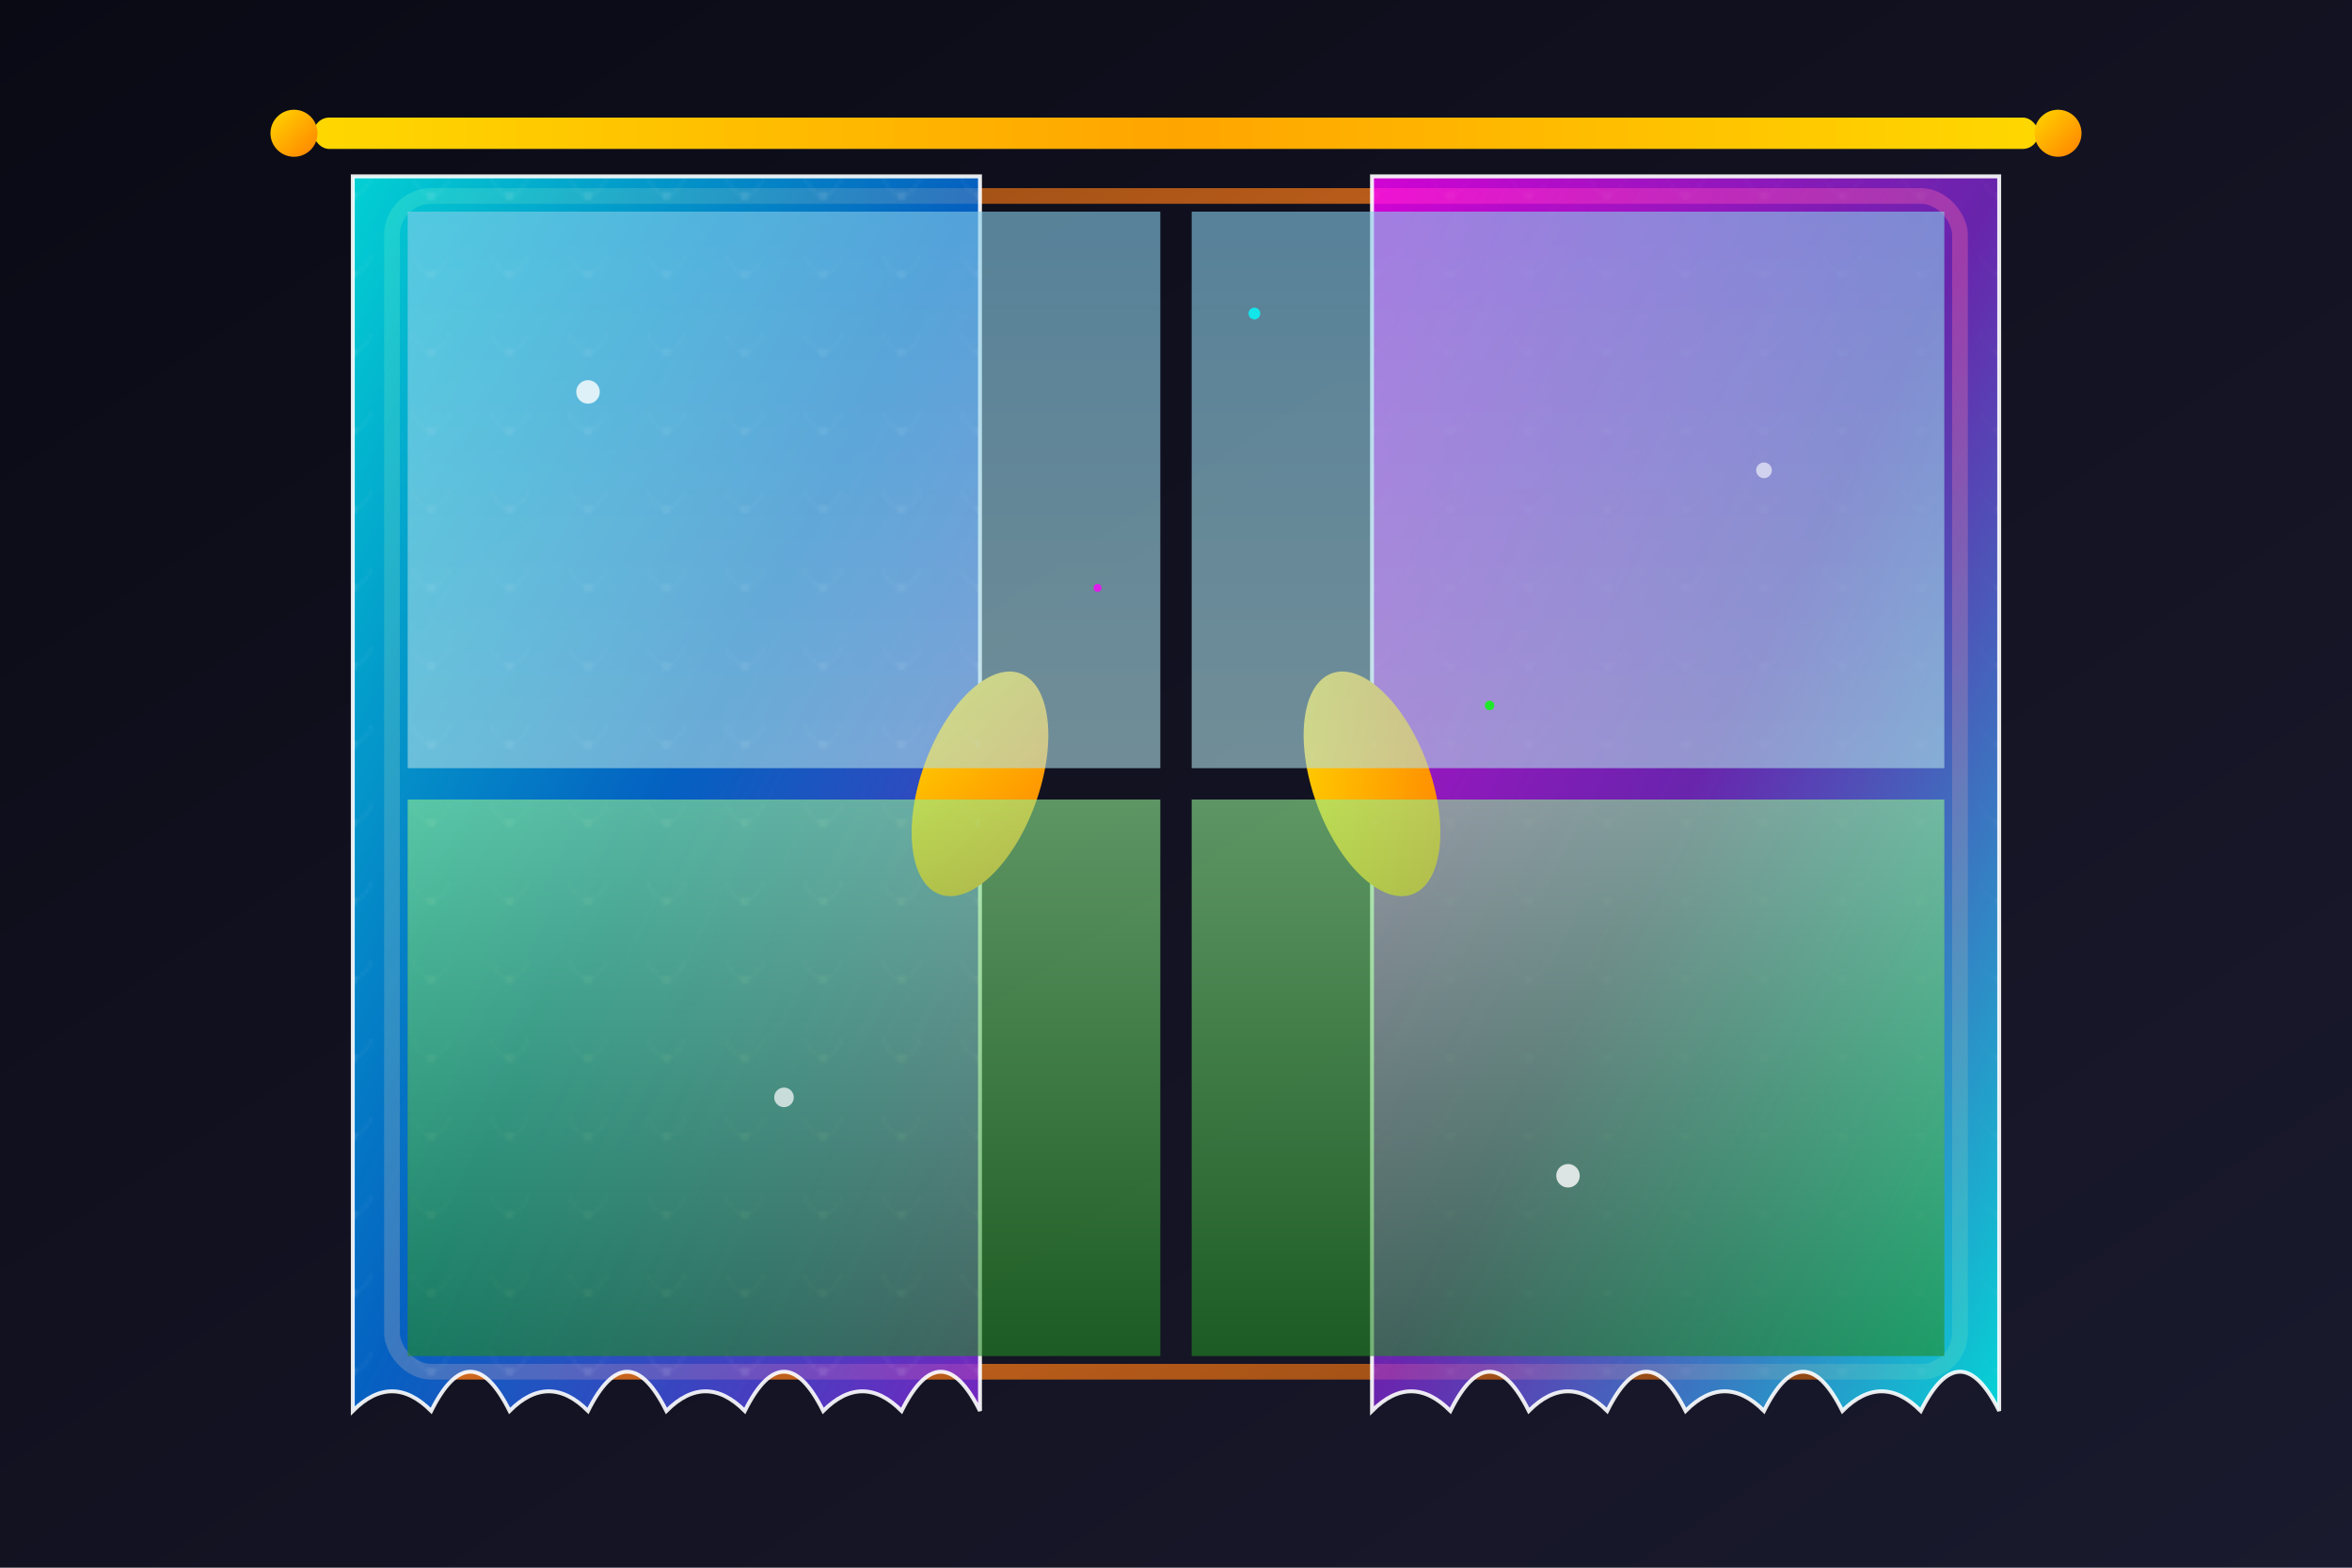
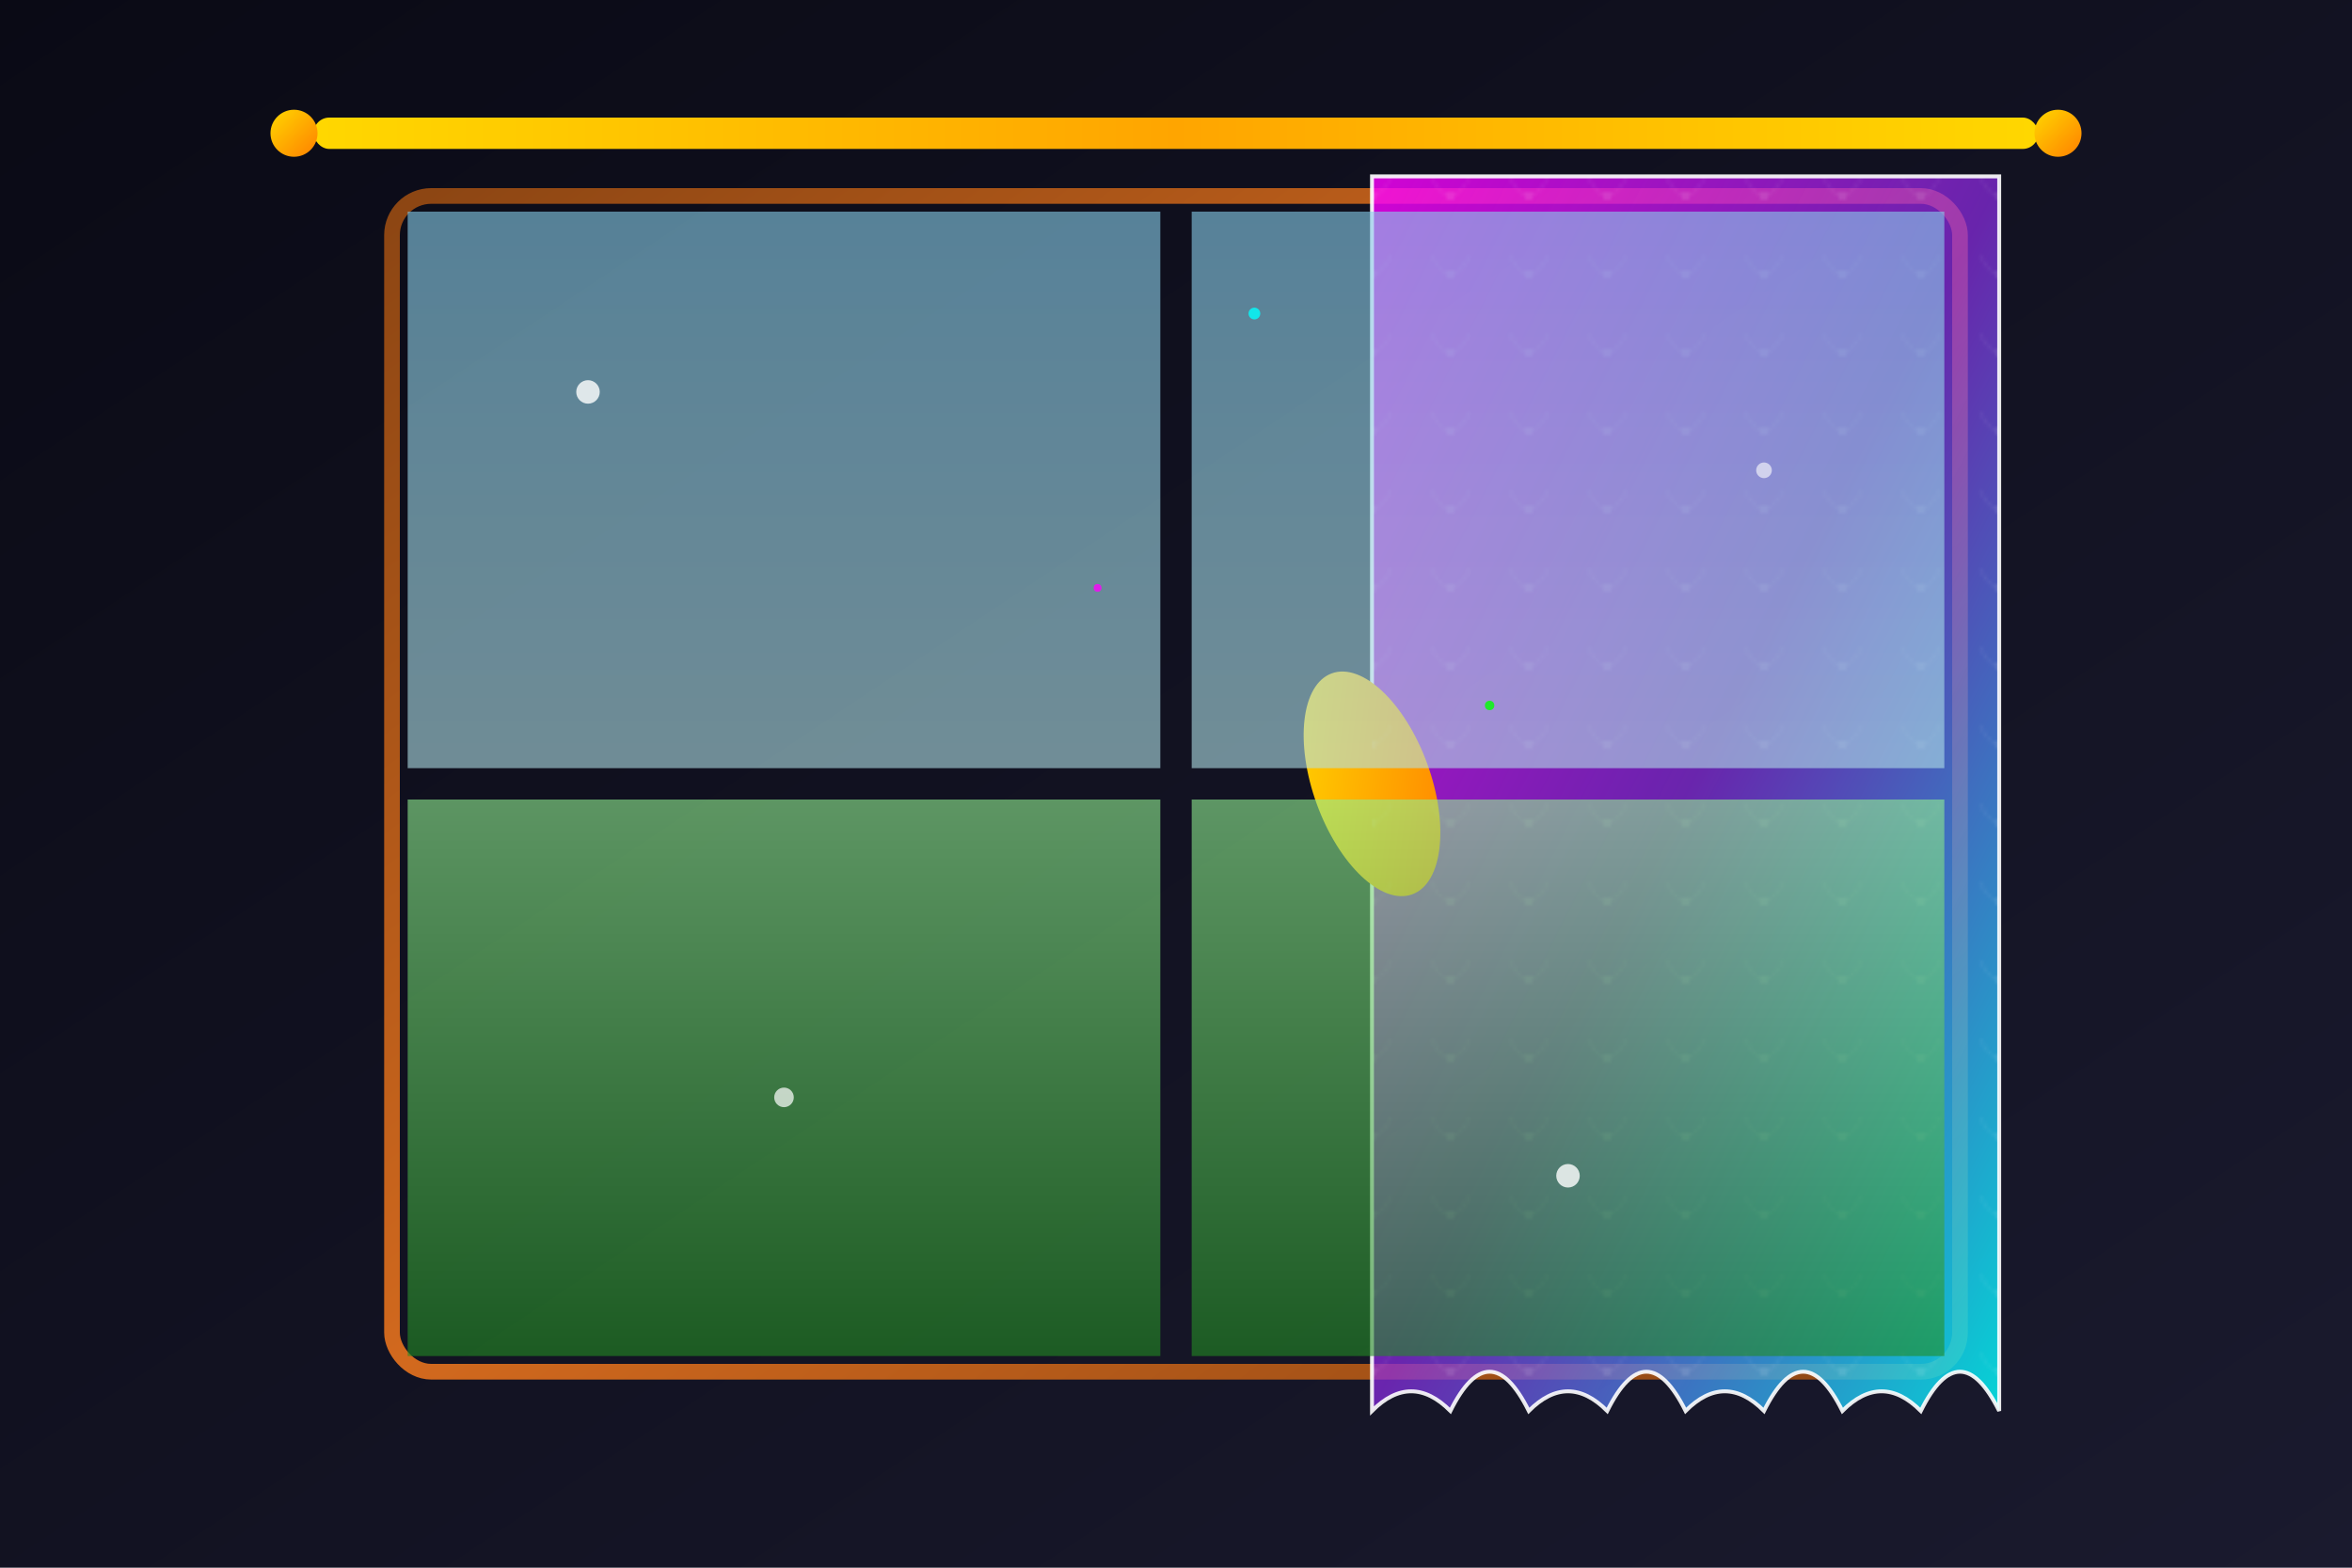
<svg xmlns="http://www.w3.org/2000/svg" width="600" height="400" viewBox="0 0 600 400" fill="none">
  <rect width="600" height="400" fill="url(#heroBg)" />
  <rect x="100" y="50" width="400" height="300" fill="none" stroke="url(#windowFrame)" stroke-width="4" rx="10" />
  <line x1="100" y1="200" x2="500" y2="200" stroke="url(#windowFrame)" stroke-width="2" />
  <line x1="300" y1="50" x2="300" y2="350" stroke="url(#windowFrame)" stroke-width="2" />
  <rect x="80" y="30" width="440" height="8" fill="url(#rodGradient)" rx="4" />
  <circle cx="75" cy="34" r="6" fill="url(#finialGradient)" />
  <circle cx="525" cy="34" r="6" fill="url(#finialGradient)" />
-   <path d="M90 45 L90 360 Q100 350 110 360 Q120 340 130 360 Q140 350 150 360 Q160 340 170 360 Q180 350 190 360 Q200 340 210 360 Q220 350 230 360 Q240 340 250 360 L250 45 Z" fill="url(#curtainLeft)" stroke="#FFFFFF" stroke-width="1" opacity="0.9" />
  <path d="M350 45 L350 360 Q360 350 370 360 Q380 340 390 360 Q400 350 410 360 Q420 340 430 360 Q440 350 450 360 Q460 340 470 360 Q480 350 490 360 Q500 340 510 360 L510 45 Z" fill="url(#curtainRight)" stroke="#FFFFFF" stroke-width="1" opacity="0.9" />
-   <ellipse cx="250" cy="200" rx="15" ry="30" fill="url(#tiebackGradient)" transform="rotate(20 250 200)" />
  <ellipse cx="350" cy="200" rx="15" ry="30" fill="url(#tiebackGradient)" transform="rotate(-20 350 200)" />
  <pattern id="curtainPattern" patternUnits="userSpaceOnUse" width="20" height="20">
    <rect width="20" height="20" fill="none" />
    <circle cx="10" cy="10" r="1" fill="#FFFFFF" opacity="0.3" />
    <path d="M5 5 Q10 15 15 5" stroke="#FFFFFF" stroke-width="0.5" fill="none" opacity="0.2" />
  </pattern>
-   <path d="M90 45 L90 360 Q100 350 110 360 Q120 340 130 360 Q140 350 150 360 Q160 340 170 360 Q180 350 190 360 Q200 340 210 360 Q220 350 230 360 Q240 340 250 360 L250 45 Z" fill="url(#curtainPattern)" opacity="0.4" />
  <path d="M350 45 L350 360 Q360 350 370 360 Q380 340 390 360 Q400 350 410 360 Q420 340 430 360 Q440 350 450 360 Q460 340 470 360 Q480 350 490 360 Q500 340 510 360 L510 45 Z" fill="url(#curtainPattern)" opacity="0.4" />
  <rect x="104" y="54" width="192" height="142" fill="url(#skyGradient)" opacity="0.6" />
  <rect x="304" y="54" width="192" height="142" fill="url(#skyGradient)" opacity="0.6" />
  <rect x="104" y="204" width="192" height="142" fill="url(#groundGradient)" opacity="0.6" />
  <rect x="304" y="204" width="192" height="142" fill="url(#groundGradient)" opacity="0.6" />
  <circle cx="150" cy="100" r="3" fill="#FFFFFF" opacity="0.8" />
  <circle cx="450" cy="120" r="2" fill="#FFFFFF" opacity="0.6" />
  <circle cx="200" cy="280" r="2.5" fill="#FFFFFF" opacity="0.7" />
  <circle cx="400" cy="300" r="3" fill="#FFFFFF" opacity="0.8" />
  <g opacity="0.8">
    <circle cx="320" cy="80" r="1.5" fill="#00FFFF">
      <animate attributeName="opacity" values="0.3;1;0.3" dur="2s" repeatCount="indefinite" />
    </circle>
    <circle cx="280" cy="150" r="1" fill="#FF00FF">
      <animate attributeName="opacity" values="0.5;1;0.5" dur="1.5s" repeatCount="indefinite" />
    </circle>
    <circle cx="380" cy="180" r="1.2" fill="#00FF00">
      <animate attributeName="opacity" values="0.4;1;0.4" dur="2.5s" repeatCount="indefinite" />
    </circle>
  </g>
  <defs>
    <linearGradient id="heroBg" x1="0%" y1="0%" x2="100%" y2="100%">
      <stop offset="0%" style="stop-color:#0a0a15" />
      <stop offset="100%" style="stop-color:#1a1a2e" />
    </linearGradient>
    <linearGradient id="windowFrame" x1="0%" y1="0%" x2="100%" y2="100%">
      <stop offset="0%" style="stop-color:#8B4513" />
      <stop offset="50%" style="stop-color:#D2691E" />
      <stop offset="100%" style="stop-color:#8B4513" />
    </linearGradient>
    <linearGradient id="rodGradient" x1="0%" y1="0%" x2="100%" y2="0%">
      <stop offset="0%" style="stop-color:#FFD700" />
      <stop offset="50%" style="stop-color:#FFA500" />
      <stop offset="100%" style="stop-color:#FFD700" />
    </linearGradient>
    <linearGradient id="finialGradient" x1="0%" y1="0%" x2="100%" y2="100%">
      <stop offset="0%" style="stop-color:#FFD700" />
      <stop offset="100%" style="stop-color:#FF8000" />
    </linearGradient>
    <linearGradient id="curtainLeft" x1="0%" y1="0%" x2="100%" y2="100%">
      <stop offset="0%" style="stop-color:#00FFFF" stop-opacity="0.9" />
      <stop offset="50%" style="stop-color:#0080FF" stop-opacity="0.8" />
      <stop offset="100%" style="stop-color:#8A2BE2" stop-opacity="0.9" />
    </linearGradient>
    <linearGradient id="curtainRight" x1="0%" y1="0%" x2="100%" y2="100%">
      <stop offset="0%" style="stop-color:#FF00FF" stop-opacity="0.9" />
      <stop offset="50%" style="stop-color:#8A2BE2" stop-opacity="0.8" />
      <stop offset="100%" style="stop-color:#00FFFF" stop-opacity="0.9" />
    </linearGradient>
    <linearGradient id="tiebackGradient" x1="0%" y1="0%" x2="100%" y2="100%">
      <stop offset="0%" style="stop-color:#FFD700" />
      <stop offset="100%" style="stop-color:#FF8000" />
    </linearGradient>
    <linearGradient id="skyGradient" x1="0%" y1="0%" x2="0%" y2="100%">
      <stop offset="0%" style="stop-color:#87CEEB" />
      <stop offset="100%" style="stop-color:#B0E0E6" />
    </linearGradient>
    <linearGradient id="groundGradient" x1="0%" y1="0%" x2="0%" y2="100%">
      <stop offset="0%" style="stop-color:#90EE90" />
      <stop offset="100%" style="stop-color:#228B22" />
    </linearGradient>
  </defs>
</svg>